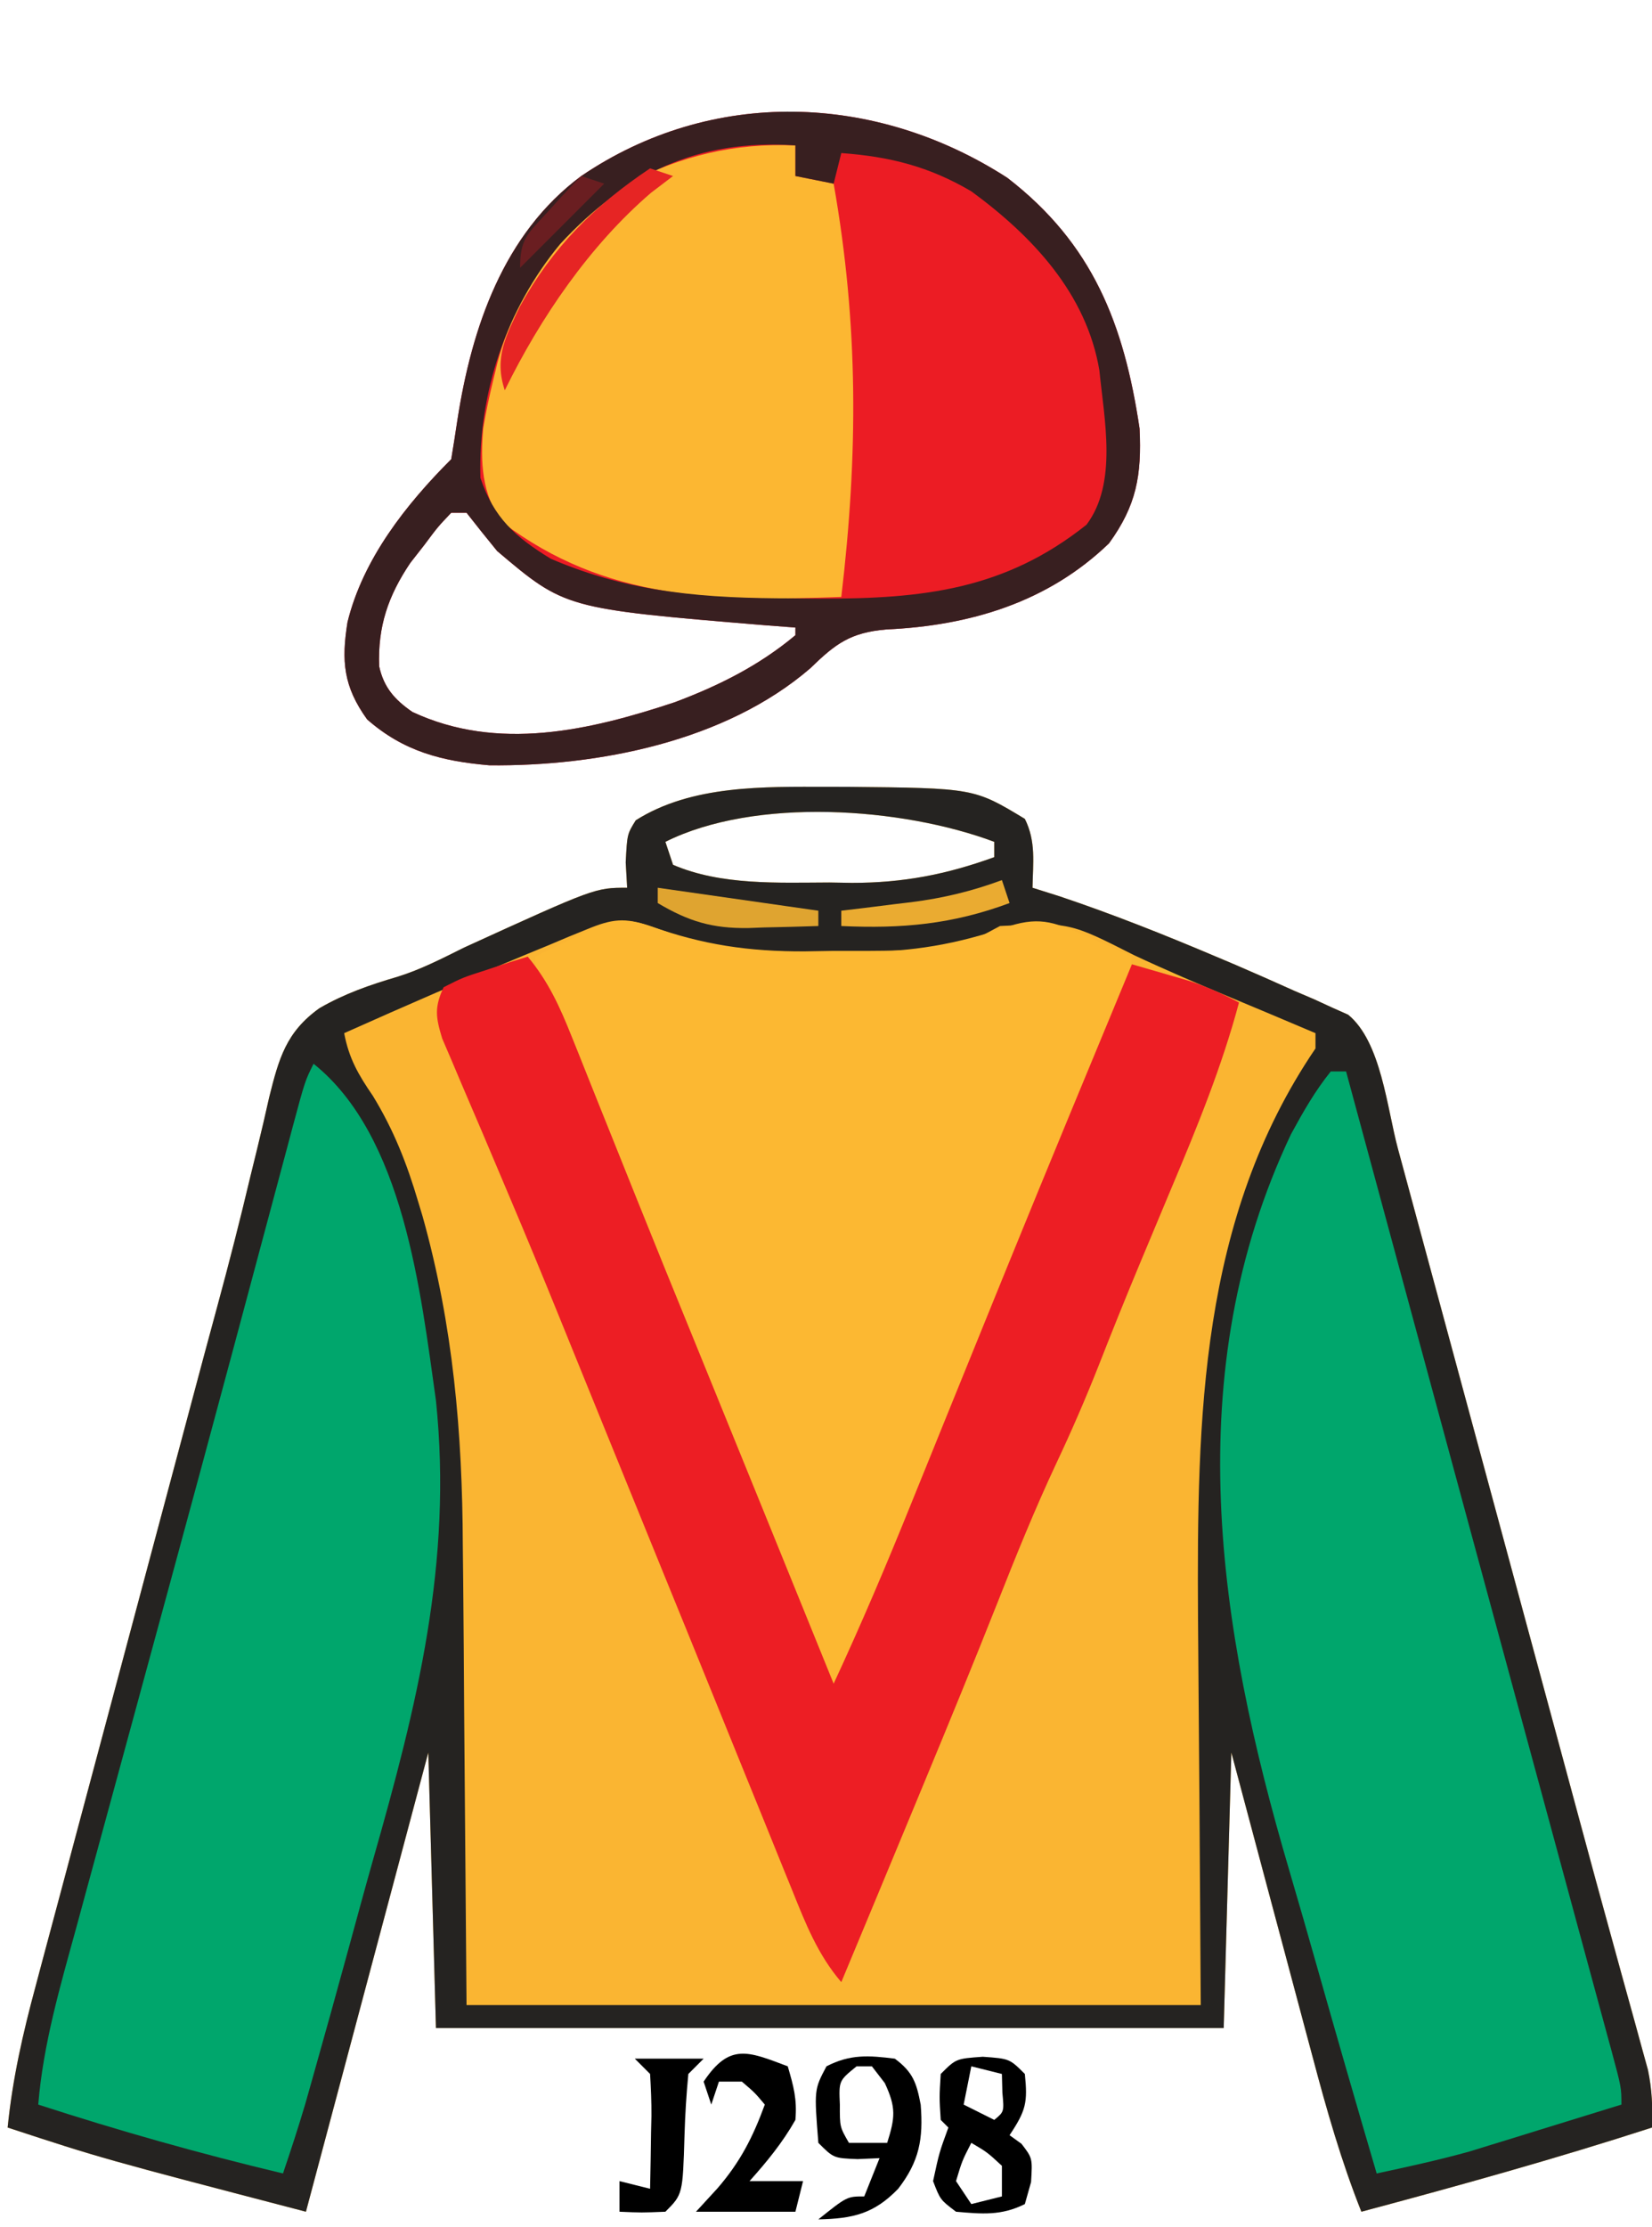
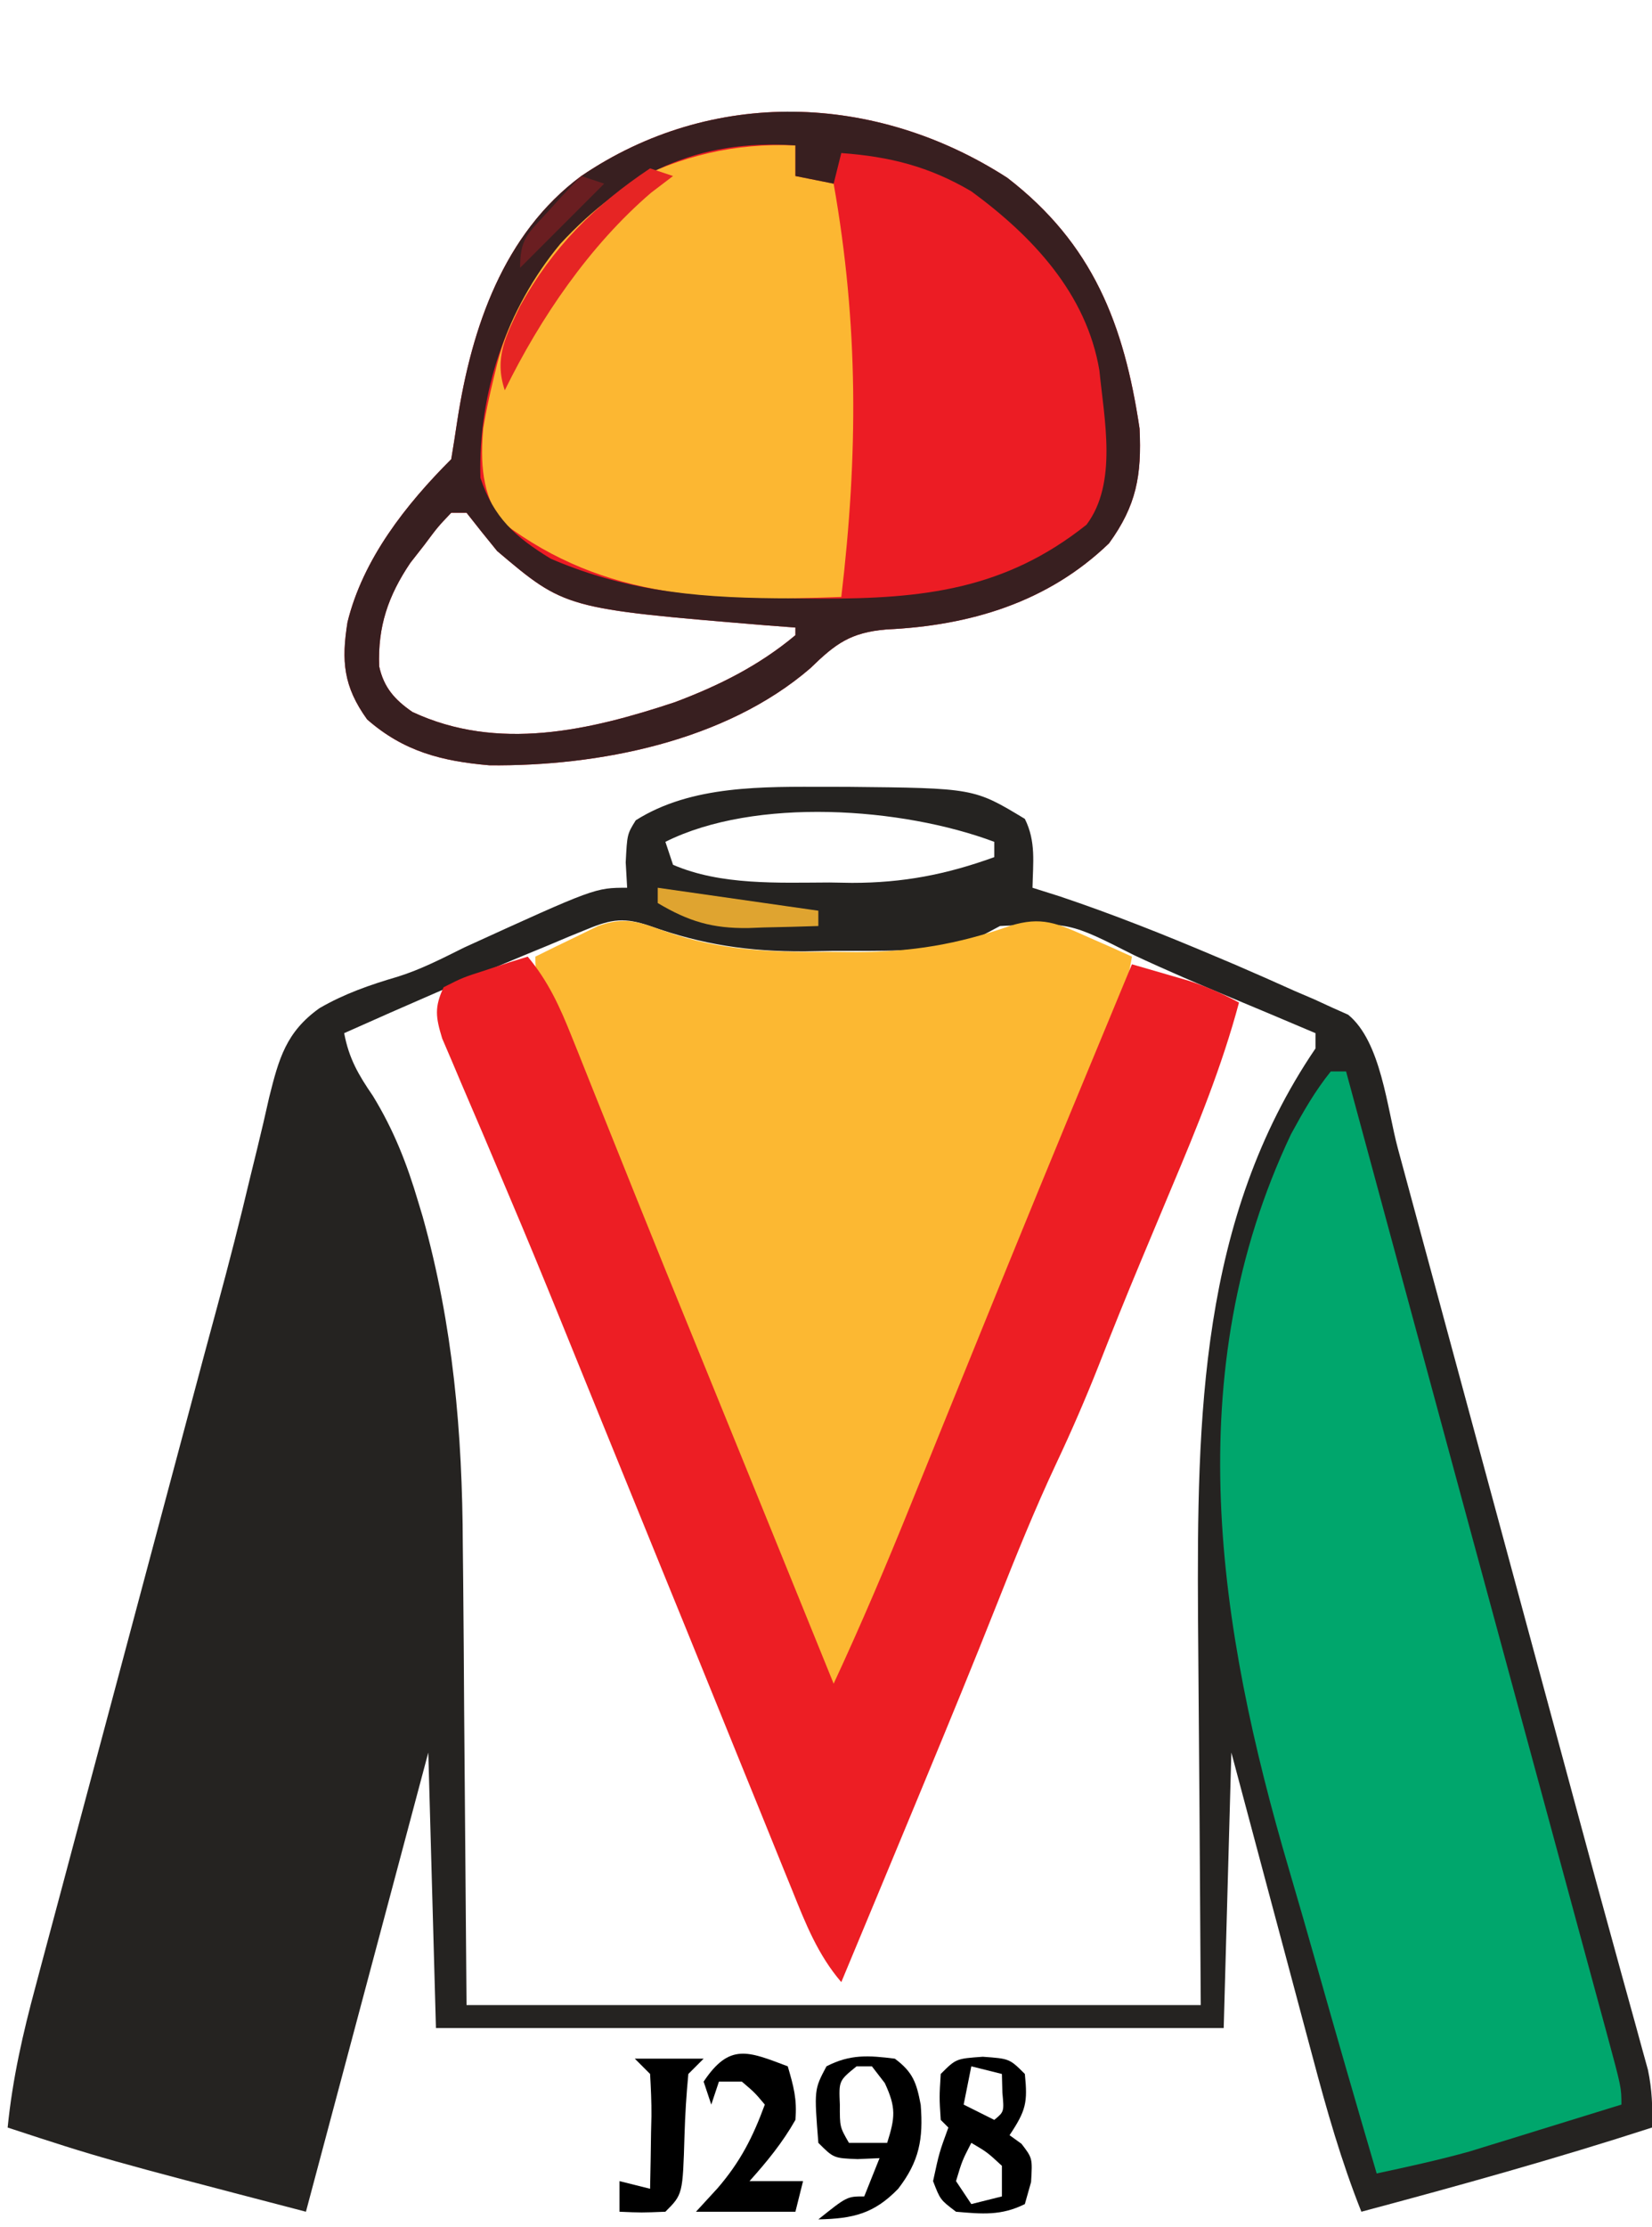
<svg xmlns="http://www.w3.org/2000/svg" version="1.1" width="216" height="291">
-   <path d="M0 0 C0.828 0.001 1.657 0.002 2.51 0.002 C19.094 0.167 19.094 0.167 25.75 4.188 C27.228 7.144 26.81 9.93 26.75 13.188 C28.513 13.744 28.513 13.744 30.312 14.312 C37.245 16.641 44.019 19.334 50.75 22.188 C51.576 22.537 52.402 22.886 53.253 23.245 C55.869 24.366 58.467 25.522 61.062 26.688 C61.893 27.043 62.724 27.398 63.58 27.764 C64.354 28.12 65.128 28.477 65.926 28.844 C66.616 29.151 67.306 29.459 68.017 29.775 C72.335 33.293 73.103 41.995 74.528 47.278 C74.936 48.782 74.936 48.782 75.352 50.317 C76.251 53.633 77.147 56.949 78.043 60.266 C78.673 62.594 79.304 64.922 79.935 67.25 C81.599 73.395 83.261 79.54 84.923 85.685 C86.588 91.844 88.256 98.002 89.924 104.16 C91.812 111.134 93.7 118.108 95.587 125.082 C95.876 126.15 96.165 127.218 96.462 128.318 C97.032 130.425 97.601 132.533 98.169 134.64 C99.675 140.231 101.197 145.816 102.74 151.396 C103.065 152.582 103.39 153.767 103.726 154.988 C104.35 157.265 104.98 159.54 105.615 161.813 C105.895 162.837 106.175 163.861 106.463 164.916 C106.712 165.816 106.961 166.715 107.218 167.642 C107.759 170.231 107.848 172.55 107.75 175.188 C95.189 179.255 82.505 182.782 69.75 186.188 C67.121 179.584 65.216 172.897 63.395 166.031 C62.935 164.317 62.935 164.317 62.466 162.568 C61.494 158.942 60.528 155.315 59.562 151.688 C58.902 149.219 58.241 146.75 57.58 144.281 C55.965 138.251 54.358 132.219 52.75 126.188 C52.42 138.067 52.09 149.947 51.75 162.188 C17.76 162.188 -16.23 162.188 -51.25 162.188 C-51.58 150.308 -51.91 138.428 -52.25 126.188 C-57.53 145.988 -62.81 165.787 -68.25 186.188 C-94.946 179.223 -94.946 179.223 -107.25 175.188 C-106.615 168.816 -105.254 162.861 -103.585 156.686 C-103.178 155.152 -103.178 155.152 -102.762 153.587 C-101.865 150.216 -100.96 146.846 -100.055 143.477 C-99.422 141.107 -98.79 138.737 -98.159 136.366 C-96.493 130.118 -94.82 123.872 -93.146 117.625 C-91.468 111.361 -89.797 105.094 -88.125 98.828 C-86.231 91.734 -84.337 84.64 -82.439 77.547 C-82.149 76.461 -81.859 75.376 -81.56 74.258 C-80.986 72.117 -80.408 69.978 -79.826 67.84 C-78.304 62.233 -76.864 56.619 -75.526 50.965 C-75.09 49.188 -75.09 49.188 -74.644 47.374 C-74.09 45.11 -73.558 42.84 -73.053 40.565 C-71.789 35.504 -70.841 32.034 -66.482 28.925 C-63.242 27.042 -59.853 25.865 -56.266 24.816 C-53.209 23.863 -50.425 22.422 -47.562 21 C-30.439 13.188 -30.439 13.188 -26.25 13.188 C-26.312 12.094 -26.374 11.001 -26.438 9.875 C-26.25 6.188 -26.25 6.188 -25.125 4.375 C-17.808 -0.259 -8.388 -0.009 0 0 Z M-21.25 7.188 C-20.92 8.178 -20.59 9.168 -20.25 10.188 C-13.992 12.893 -6.492 12.522 0.188 12.5 C1.16 12.516 2.133 12.532 3.135 12.549 C9.815 12.553 15.473 11.462 21.75 9.188 C21.75 8.527 21.75 7.867 21.75 7.188 C9.717 2.675 -9.493 1.309 -21.25 7.188 Z " fill="#FAB532" transform="translate(108.25,102.812)" />
  <path d="M0 0 C0.828 0.001 1.657 0.002 2.51 0.002 C19.094 0.167 19.094 0.167 25.75 4.188 C27.228 7.144 26.81 9.93 26.75 13.188 C28.513 13.744 28.513 13.744 30.312 14.312 C37.245 16.641 44.019 19.334 50.75 22.188 C51.576 22.537 52.402 22.886 53.253 23.245 C55.869 24.366 58.467 25.522 61.062 26.688 C61.893 27.043 62.724 27.398 63.58 27.764 C64.354 28.12 65.128 28.477 65.926 28.844 C66.616 29.151 67.306 29.459 68.017 29.775 C72.335 33.293 73.103 41.995 74.528 47.278 C74.936 48.782 74.936 48.782 75.352 50.317 C76.251 53.633 77.147 56.949 78.043 60.266 C78.673 62.594 79.304 64.922 79.935 67.25 C81.599 73.395 83.261 79.54 84.923 85.685 C86.588 91.844 88.256 98.002 89.924 104.16 C91.812 111.134 93.7 118.108 95.587 125.082 C95.876 126.15 96.165 127.218 96.462 128.318 C97.032 130.425 97.601 132.533 98.169 134.64 C99.675 140.231 101.197 145.816 102.74 151.396 C103.065 152.582 103.39 153.767 103.726 154.988 C104.35 157.265 104.98 159.54 105.615 161.813 C105.895 162.837 106.175 163.861 106.463 164.916 C106.712 165.816 106.961 166.715 107.218 167.642 C107.759 170.231 107.848 172.55 107.75 175.188 C95.189 179.255 82.505 182.782 69.75 186.188 C67.121 179.584 65.216 172.897 63.395 166.031 C62.935 164.317 62.935 164.317 62.466 162.568 C61.494 158.942 60.528 155.315 59.562 151.688 C58.902 149.219 58.241 146.75 57.58 144.281 C55.965 138.251 54.358 132.219 52.75 126.188 C52.42 138.067 52.09 149.947 51.75 162.188 C17.76 162.188 -16.23 162.188 -51.25 162.188 C-51.58 150.308 -51.91 138.428 -52.25 126.188 C-57.53 145.988 -62.81 165.787 -68.25 186.188 C-94.946 179.223 -94.946 179.223 -107.25 175.188 C-106.615 168.816 -105.254 162.861 -103.585 156.686 C-103.178 155.152 -103.178 155.152 -102.762 153.587 C-101.865 150.216 -100.96 146.846 -100.055 143.477 C-99.422 141.107 -98.79 138.737 -98.159 136.366 C-96.493 130.118 -94.82 123.872 -93.146 117.625 C-91.468 111.361 -89.797 105.094 -88.125 98.828 C-86.231 91.734 -84.337 84.64 -82.439 77.547 C-82.149 76.461 -81.859 75.376 -81.56 74.258 C-80.986 72.117 -80.408 69.978 -79.826 67.84 C-78.304 62.233 -76.864 56.619 -75.526 50.965 C-75.09 49.188 -75.09 49.188 -74.644 47.374 C-74.09 45.11 -73.558 42.84 -73.053 40.565 C-71.789 35.504 -70.841 32.034 -66.482 28.925 C-63.242 27.042 -59.853 25.865 -56.266 24.816 C-53.209 23.863 -50.425 22.422 -47.562 21 C-30.439 13.188 -30.439 13.188 -26.25 13.188 C-26.312 12.094 -26.374 11.001 -26.438 9.875 C-26.25 6.188 -26.25 6.188 -25.125 4.375 C-17.808 -0.259 -8.388 -0.009 0 0 Z M-21.25 7.188 C-20.92 8.178 -20.59 9.168 -20.25 10.188 C-13.992 12.893 -6.492 12.522 0.188 12.5 C1.16 12.516 2.133 12.532 3.135 12.549 C9.815 12.553 15.473 11.462 21.75 9.188 C21.75 8.527 21.75 7.867 21.75 7.188 C9.717 2.675 -9.493 1.309 -21.25 7.188 Z M-31.453 18.594 C-32.262 18.922 -33.07 19.251 -33.903 19.59 C-34.76 19.952 -35.617 20.314 -36.5 20.688 C-37.38 21.05 -38.26 21.412 -39.167 21.785 C-47.247 25.13 -55.266 28.619 -63.25 32.188 C-62.625 35.498 -61.396 37.614 -59.5 40.375 C-56.758 44.859 -55.042 49.244 -53.562 54.25 C-53.373 54.879 -53.183 55.507 -52.987 56.155 C-49.001 70.391 -47.792 84.421 -47.738 99.129 C-47.723 100.68 -47.706 102.232 -47.688 103.783 C-47.631 109.439 -47.598 115.094 -47.562 120.75 C-47.459 133.434 -47.356 146.119 -47.25 159.188 C-15.57 159.188 16.11 159.188 48.75 159.188 C48.592 133.805 48.592 133.805 48.39 108.423 C48.251 82.497 48.618 56.44 63.75 34.188 C63.75 33.528 63.75 32.867 63.75 32.188 C62.576 31.691 61.401 31.195 60.191 30.684 C59.421 30.358 58.651 30.032 57.857 29.697 C56.147 28.976 54.435 28.26 52.721 27.548 C48.449 25.769 44.21 23.956 40.02 21.992 C31.576 17.707 31.576 17.707 22.5 18.188 C21.248 18.85 19.998 19.516 18.75 20.188 C12.756 21.66 6.698 21.411 0.562 21.438 C-0.619 21.458 -1.8 21.479 -3.018 21.5 C-10.35 21.533 -16.363 20.64 -23.25 18.188 C-26.568 17.058 -28.222 17.257 -31.453 18.594 Z " fill="#252321" transform="translate(108.25,102.812)" />
  <path d="M0 0 C11.173 8.613 15.256 19.129 17.285 32.762 C17.571 38.889 16.883 42.803 13.285 47.762 C5.254 55.497 -4.936 58.515 -15.84 59.012 C-20.532 59.422 -22.461 60.863 -25.762 64.078 C-36.878 73.661 -53.497 76.904 -67.715 76.762 C-73.924 76.229 -78.928 74.965 -83.715 70.762 C-86.821 66.453 -87.091 63.121 -86.277 58.047 C-84.247 49.8 -78.646 42.692 -72.715 36.762 C-72.439 35.074 -72.167 33.386 -71.917 31.695 C-70.057 19.639 -65.916 7.322 -55.715 -0.238 C-38.621 -11.837 -17.216 -11.113 0 0 Z M-72.715 43.762 C-74.465 45.602 -74.465 45.602 -76.215 47.949 C-76.823 48.727 -77.432 49.504 -78.059 50.305 C-80.973 54.629 -82.333 58.634 -82.137 63.832 C-81.531 66.604 -80.102 68.197 -77.797 69.789 C-66.627 75.007 -54.622 72.219 -43.465 68.512 C-37.696 66.344 -32.464 63.732 -27.715 59.762 C-27.715 59.432 -27.715 59.102 -27.715 58.762 C-29.008 58.664 -30.301 58.566 -31.633 58.465 C-57.817 56.291 -57.817 56.291 -66.715 48.762 C-68.066 47.11 -69.404 45.446 -70.715 43.762 C-71.375 43.762 -72.035 43.762 -72.715 43.762 Z " fill="#EC1C24" transform="translate(131.715,23.238)" />
-   <path d="M0 0 C11.809 9.447 13.999 29.818 16 44 C18.198 65.197 13.526 83.871 7.772 104.026 C6.68 107.883 5.63 111.752 4.574 115.619 C3.03 121.254 1.472 126.884 -0.121 132.505 C-0.436 133.618 -0.751 134.732 -1.076 135.879 C-1.984 138.945 -2.97 141.973 -4 145 C-14.818 142.425 -25.422 139.432 -36 136 C-35.346 128.05 -33.124 120.521 -31.02 112.859 C-30.61 111.352 -30.201 109.845 -29.792 108.337 C-28.698 104.306 -27.597 100.277 -26.495 96.248 C-25.355 92.076 -24.221 87.902 -23.087 83.729 C-21.714 78.68 -20.341 73.631 -18.966 68.583 C-16.155 58.264 -13.363 47.94 -10.594 37.609 C-10.265 36.384 -9.937 35.159 -9.598 33.897 C-8.37 29.316 -7.142 24.734 -5.918 20.152 C-5.099 17.091 -4.278 14.03 -3.457 10.969 C-3.219 10.077 -2.982 9.184 -2.737 8.265 C-1.114 2.227 -1.114 2.227 0 0 Z " fill="#00A66C" transform="translate(41,139)" />
  <path d="M0 0 C7.169 2.485 13.858 2.71 21.396 2.634 C22.555 2.646 23.714 2.657 24.908 2.669 C32.126 2.645 38.111 1.649 44.896 -0.741 C49.083 -2.062 51.12 -1.098 55.146 0.697 C56.224 1.17 57.302 1.643 58.412 2.13 C59.232 2.503 60.052 2.875 60.896 3.259 C60.196 7.815 58.568 11.894 56.834 16.134 C56.496 16.97 56.158 17.806 55.81 18.667 C54.512 21.867 53.205 25.064 51.896 28.259 C51.473 29.293 51.473 29.293 51.041 30.349 C47.68 38.56 44.312 46.768 40.94 54.975 C37.12 64.273 33.312 73.575 29.521 82.884 C29.076 83.979 28.63 85.073 28.171 86.201 C26.401 90.549 24.637 94.899 22.896 99.259 C20.051 97.836 19.852 96.14 18.682 93.205 C18.033 91.592 18.033 91.592 17.37 89.948 C16.905 88.772 16.439 87.596 15.959 86.384 C15.21 84.519 14.461 82.654 13.711 80.789 C12.937 78.86 12.165 76.931 11.395 75 C9.192 69.493 6.95 64.001 4.709 58.509 C4.277 57.447 3.845 56.384 3.399 55.289 C0.869 49.072 -1.677 42.862 -4.239 36.658 C-5.723 33.064 -7.204 29.47 -8.686 25.875 C-9.421 24.094 -10.157 22.314 -10.895 20.534 C-11.93 18.036 -12.96 15.536 -13.99 13.037 C-14.305 12.28 -14.62 11.523 -14.945 10.743 C-17.104 5.487 -17.104 5.487 -17.104 3.259 C-15.361 2.391 -13.609 1.54 -11.854 0.697 C-10.879 0.221 -9.904 -0.255 -8.9 -0.745 C-5.281 -2.034 -3.528 -1.242 0 0 Z " fill="#FCB832" transform="translate(87.104,121.741)" />
-   <path d="M0 0 C0.66 0 1.32 0 2 0 C2.678 2.504 3.357 5.008 4.035 7.512 C4.261 8.347 4.488 9.182 4.721 10.042 C6.059 14.981 7.396 19.92 8.733 24.86 C12.03 37.039 15.33 49.218 18.636 61.395 C20.737 69.13 22.835 76.866 24.933 84.601 C26.257 89.485 27.582 94.369 28.91 99.252 C30.179 103.922 31.446 108.592 32.711 113.263 C33.185 115.012 33.66 116.76 34.136 118.509 C34.792 120.916 35.444 123.324 36.095 125.732 C36.29 126.444 36.484 127.157 36.685 127.89 C38 132.772 38 132.772 38 135 C34.356 136.131 30.709 137.254 27.062 138.375 C26.041 138.692 25.019 139.009 23.967 139.336 C22.958 139.645 21.949 139.955 20.91 140.273 C19.994 140.556 19.077 140.839 18.133 141.13 C14.121 142.244 10.071 143.129 6 144 C3.348 134.978 0.738 125.945 -1.823 116.897 C-3.014 112.692 -4.218 108.493 -5.455 104.301 C-14.774 72.658 -19.998 39.425 -5.195 8.191 C-3.604 5.274 -2.088 2.593 0 0 Z " fill="#00A66C" transform="translate(174,140)" />
+   <path d="M0 0 C0.66 0 1.32 0 2 0 C2.678 2.504 3.357 5.008 4.035 7.512 C4.261 8.347 4.488 9.182 4.721 10.042 C6.059 14.981 7.396 19.92 8.733 24.86 C12.03 37.039 15.33 49.218 18.636 61.395 C20.737 69.13 22.835 76.866 24.933 84.601 C26.257 89.485 27.582 94.369 28.91 99.252 C30.179 103.922 31.446 108.592 32.711 113.263 C33.185 115.012 33.66 116.76 34.136 118.509 C34.792 120.916 35.444 123.324 36.095 125.732 C38 132.772 38 132.772 38 135 C34.356 136.131 30.709 137.254 27.062 138.375 C26.041 138.692 25.019 139.009 23.967 139.336 C22.958 139.645 21.949 139.955 20.91 140.273 C19.994 140.556 19.077 140.839 18.133 141.13 C14.121 142.244 10.071 143.129 6 144 C3.348 134.978 0.738 125.945 -1.823 116.897 C-3.014 112.692 -4.218 108.493 -5.455 104.301 C-14.774 72.658 -19.998 39.425 -5.195 8.191 C-3.604 5.274 -2.088 2.593 0 0 Z " fill="#00A66C" transform="translate(174,140)" />
  <path d="M0 0 C2.7 3.247 4.186 6.53 5.75 10.441 C6.131 11.388 6.131 11.388 6.52 12.353 C7.352 14.421 8.176 16.492 9 18.562 C9.583 20.016 10.167 21.469 10.752 22.922 C11.94 25.876 13.125 28.83 14.309 31.786 C16.68 37.701 19.09 43.601 21.5 49.5 C27.682 64.661 33.84 79.83 40 95 C43.599 87.252 46.929 79.422 50.125 71.5 C51.098 69.102 52.07 66.703 53.043 64.305 C53.535 63.09 54.026 61.875 54.533 60.624 C56.828 54.955 59.131 49.29 61.438 43.625 C61.88 42.537 62.323 41.45 62.779 40.329 C68.132 27.197 73.564 14.098 79 1 C80.585 1.454 82.168 1.913 83.75 2.375 C84.632 2.63 85.513 2.885 86.422 3.148 C88.761 3.921 90.834 4.836 93 6 C90.763 14.359 87.548 22.228 84.188 30.188 C83.371 32.135 82.557 34.083 81.743 36.031 C81.213 37.3 80.682 38.569 80.15 39.838 C78.254 44.371 76.417 48.925 74.625 53.5 C72.922 57.802 71.099 62.003 69.125 66.188 C66.303 72.202 63.83 78.317 61.39 84.493 C58.274 92.361 55.054 100.183 51.812 108 C51.313 109.204 50.814 110.408 50.3 111.648 C47.208 119.102 44.106 126.552 41 134 C37.933 130.422 36.328 126.349 34.594 122.027 C34.273 121.241 33.952 120.454 33.621 119.643 C32.575 117.077 31.538 114.507 30.5 111.938 C29.776 110.156 29.051 108.374 28.325 106.593 C26.879 103.038 25.435 99.481 23.995 95.923 C21.841 90.605 19.674 85.293 17.506 79.981 C14.886 73.56 12.274 67.135 9.663 60.71 C8.754 58.472 7.844 56.235 6.934 53.997 C6.028 51.77 5.124 49.542 4.22 47.313 C2.009 41.869 -0.228 36.438 -2.529 31.031 C-3.665 28.359 -4.795 25.684 -5.924 23.008 C-6.471 21.72 -7.022 20.434 -7.577 19.15 C-8.348 17.366 -9.104 15.576 -9.859 13.785 C-10.516 12.252 -10.516 12.252 -11.187 10.688 C-12.035 7.886 -12.216 6.643 -11 4 C-8.496 2.734 -8.496 2.734 -5.438 1.75 C-4.426 1.415 -3.414 1.08 -2.371 0.734 C-1.589 0.492 -0.806 0.25 0 0 Z " fill="#ED1E24" transform="translate(69,125)" />
  <path d="M0 0 C0 1.32 0 2.64 0 4 C2.475 4.495 2.475 4.495 5 5 C8.269 23.47 8.198 40.413 6 59 C-10.3 59.601 -24.793 59.481 -38.312 49.25 C-41.024 45.635 -41.207 41.32 -40.814 36.916 C-40.459 34.791 -40.012 32.718 -39.5 30.625 C-39.23 29.512 -39.23 29.512 -38.954 28.377 C-36.306 18.418 -30.373 10.948 -22 5 C-14.903 1.325 -7.941 -0.331 0 0 Z " fill="#FCB732" transform="translate(104,19)" />
  <path d="M0 0 C11.173 8.613 15.256 19.129 17.285 32.762 C17.571 38.889 16.883 42.803 13.285 47.762 C5.254 55.497 -4.936 58.515 -15.84 59.012 C-20.532 59.422 -22.461 60.863 -25.762 64.078 C-36.878 73.661 -53.497 76.904 -67.715 76.762 C-73.924 76.229 -78.928 74.965 -83.715 70.762 C-86.821 66.453 -87.091 63.121 -86.277 58.047 C-84.247 49.8 -78.646 42.692 -72.715 36.762 C-72.439 35.074 -72.167 33.386 -71.917 31.695 C-70.057 19.639 -65.916 7.322 -55.715 -0.238 C-38.621 -11.837 -17.216 -11.113 0 0 Z M-58.465 8.637 C-65.494 17.136 -69.206 28.069 -68.902 39.199 C-67.167 44.406 -64.351 46.93 -59.715 49.762 C-49.243 54.279 -39.351 54.943 -28.09 54.949 C-26.882 54.961 -25.674 54.974 -24.43 54.986 C-11.014 55.008 -0.321 53.816 10.348 45.324 C14.441 39.876 12.652 31.506 12.031 25.168 C10.351 15.123 3.263 7.6 -4.715 1.762 C-10.227 -1.482 -15.374 -2.777 -21.715 -3.238 C-22.045 -1.918 -22.375 -0.598 -22.715 0.762 C-25.19 0.267 -25.19 0.267 -27.715 -0.238 C-27.715 -1.558 -27.715 -2.878 -27.715 -4.238 C-40.496 -5.11 -49.942 -0.534 -58.465 8.637 Z M-72.715 43.762 C-74.465 45.602 -74.465 45.602 -76.215 47.949 C-76.823 48.727 -77.432 49.504 -78.059 50.305 C-80.973 54.629 -82.333 58.634 -82.137 63.832 C-81.531 66.604 -80.102 68.197 -77.797 69.789 C-66.627 75.007 -54.622 72.219 -43.465 68.512 C-37.696 66.344 -32.464 63.732 -27.715 59.762 C-27.715 59.432 -27.715 59.102 -27.715 58.762 C-29.008 58.664 -30.301 58.566 -31.633 58.465 C-57.817 56.291 -57.817 56.291 -66.715 48.762 C-68.066 47.11 -69.404 45.446 -70.715 43.762 C-71.375 43.762 -72.035 43.762 -72.715 43.762 Z " fill="#381F20" transform="translate(131.715,23.238)" />
  <path d="M0 0 C3.5 0.25 3.5 0.25 5.5 2.25 C5.883 5.983 5.649 7.026 3.5 10.25 C4.016 10.621 4.531 10.992 5.062 11.375 C6.5 13.25 6.5 13.25 6.312 16.375 C6.044 17.324 5.776 18.273 5.5 19.25 C2.417 20.792 -0.109 20.547 -3.5 20.25 C-5.562 18.688 -5.562 18.688 -6.5 16.25 C-5.688 12.5 -5.688 12.5 -4.5 9.25 C-4.83 8.92 -5.16 8.59 -5.5 8.25 C-5.688 5.312 -5.688 5.312 -5.5 2.25 C-3.5 0.25 -3.5 0.25 0 0 Z M-1.5 1.25 C-1.83 2.9 -2.16 4.55 -2.5 6.25 C-0.52 7.24 -0.52 7.24 1.5 8.25 C2.796 7.184 2.796 7.184 2.562 4.688 C2.542 3.883 2.521 3.079 2.5 2.25 C1.18 1.92 -0.14 1.59 -1.5 1.25 Z M-1.5 11.25 C-2.698 13.579 -2.698 13.579 -3.5 16.25 C-2.51 17.735 -2.51 17.735 -1.5 19.25 C-0.18 18.92 1.14 18.59 2.5 18.25 C2.5 16.93 2.5 15.61 2.5 14.25 C0.58 12.476 0.58 12.476 -1.5 11.25 Z " fill="#000000" transform="translate(128.5,268.75)" />
  <path d="M0 0 C2.373 1.76 2.842 3.162 3.383 6.023 C3.734 10.494 3.204 13.413 0.438 17 C-2.71 20.253 -5.447 20.909 -10 21 C-6.25 18 -6.25 18 -4 18 C-3.34 16.35 -2.68 14.7 -2 13 C-2.949 13.041 -3.897 13.082 -4.875 13.125 C-8 13 -8 13 -10 11 C-10.552 4.04 -10.552 4.04 -8.938 1 C-5.831 -0.603 -3.42 -0.428 0 0 Z M-5 1 C-7.325 2.884 -7.325 2.884 -7.188 6 C-7.201 8.924 -7.201 8.924 -6 11 C-4.35 11 -2.7 11 -1 11 C0.041 7.687 0.186 6.398 -1.312 3.188 C-1.869 2.466 -2.426 1.744 -3 1 C-3.66 1 -4.32 1 -5 1 Z " fill="#000000" transform="translate(117,269)" />
  <path d="M0 0 C0.774 2.653 1.228 4.293 1 7 C-0.674 9.962 -2.734 12.471 -5 15 C-2.69 15 -0.38 15 2 15 C1.67 16.32 1.34 17.64 1 19 C-3.29 19 -7.58 19 -12 19 C-11.072 17.989 -10.144 16.979 -9.188 15.938 C-6.2 12.477 -4.57 9.274 -3 5 C-4.312 3.438 -4.312 3.438 -6 2 C-6.99 2 -7.98 2 -9 2 C-9.33 2.99 -9.66 3.98 -10 5 C-10.33 4.01 -10.66 3.02 -11 2 C-7.61 -3.085 -5.187 -1.959 0 0 Z " fill="#000000" transform="translate(103,270)" />
  <path d="M0 0 C0.99 0.33 1.98 0.66 3 1 C1.577 2.083 1.577 2.083 0.125 3.188 C-7.911 10.08 -14.356 19.541 -19 29 C-20.423 24.731 -18.85 21.882 -17 18 C-12.765 10.333 -7.259 4.839 0 0 Z " fill="#E62524" transform="translate(85,22)" />
  <path d="M0 0 C2.97 0 5.94 0 9 0 C8.34 0.66 7.68 1.32 7 2 C6.745 4.689 6.58 7.306 6.5 10 C6.27 17.73 6.27 17.73 4 20 C0.875 20.125 0.875 20.125 -2 20 C-2 18.68 -2 17.36 -2 16 C-0.68 16.33 0.64 16.66 2 17 C2.054 14.541 2.094 12.084 2.125 9.625 C2.142 8.926 2.159 8.228 2.176 7.508 C2.193 5.671 2.103 3.834 2 2 C1.34 1.34 0.68 0.68 0 0 Z " fill="#000000" transform="translate(83,269)" />
  <path d="M0 0 C6.93 0.99 13.86 1.98 21 3 C21 3.66 21 4.32 21 5 C18.624 5.082 16.251 5.141 13.875 5.188 C13.21 5.213 12.545 5.238 11.859 5.264 C7.131 5.333 4.049 4.403 0 2 C0 1.34 0 0.68 0 0 Z " fill="#DFA430" transform="translate(86,116)" />
-   <path d="M0 0 C0.33 0.99 0.66 1.98 1 3 C-6.465 5.775 -13.067 6.368 -21 6 C-21 5.34 -21 4.68 -21 4 C-19.987 3.879 -18.974 3.758 -17.93 3.633 C-16.578 3.464 -15.227 3.295 -13.875 3.125 C-13.21 3.046 -12.545 2.968 -11.859 2.887 C-7.696 2.356 -3.933 1.458 0 0 Z " fill="#EAAB31" transform="translate(131,115)" />
  <path d="M0 0 C0.99 0.33 1.98 0.66 3 1 C-0.63 4.63 -4.26 8.26 -8 12 C-8 8.241 -7.049 7.587 -4.562 4.875 C-3.924 4.171 -3.286 3.467 -2.629 2.742 C-1.764 1.817 -0.895 0.895 0 0 Z " fill="#6A1E21" transform="translate(76,23)" />
</svg>